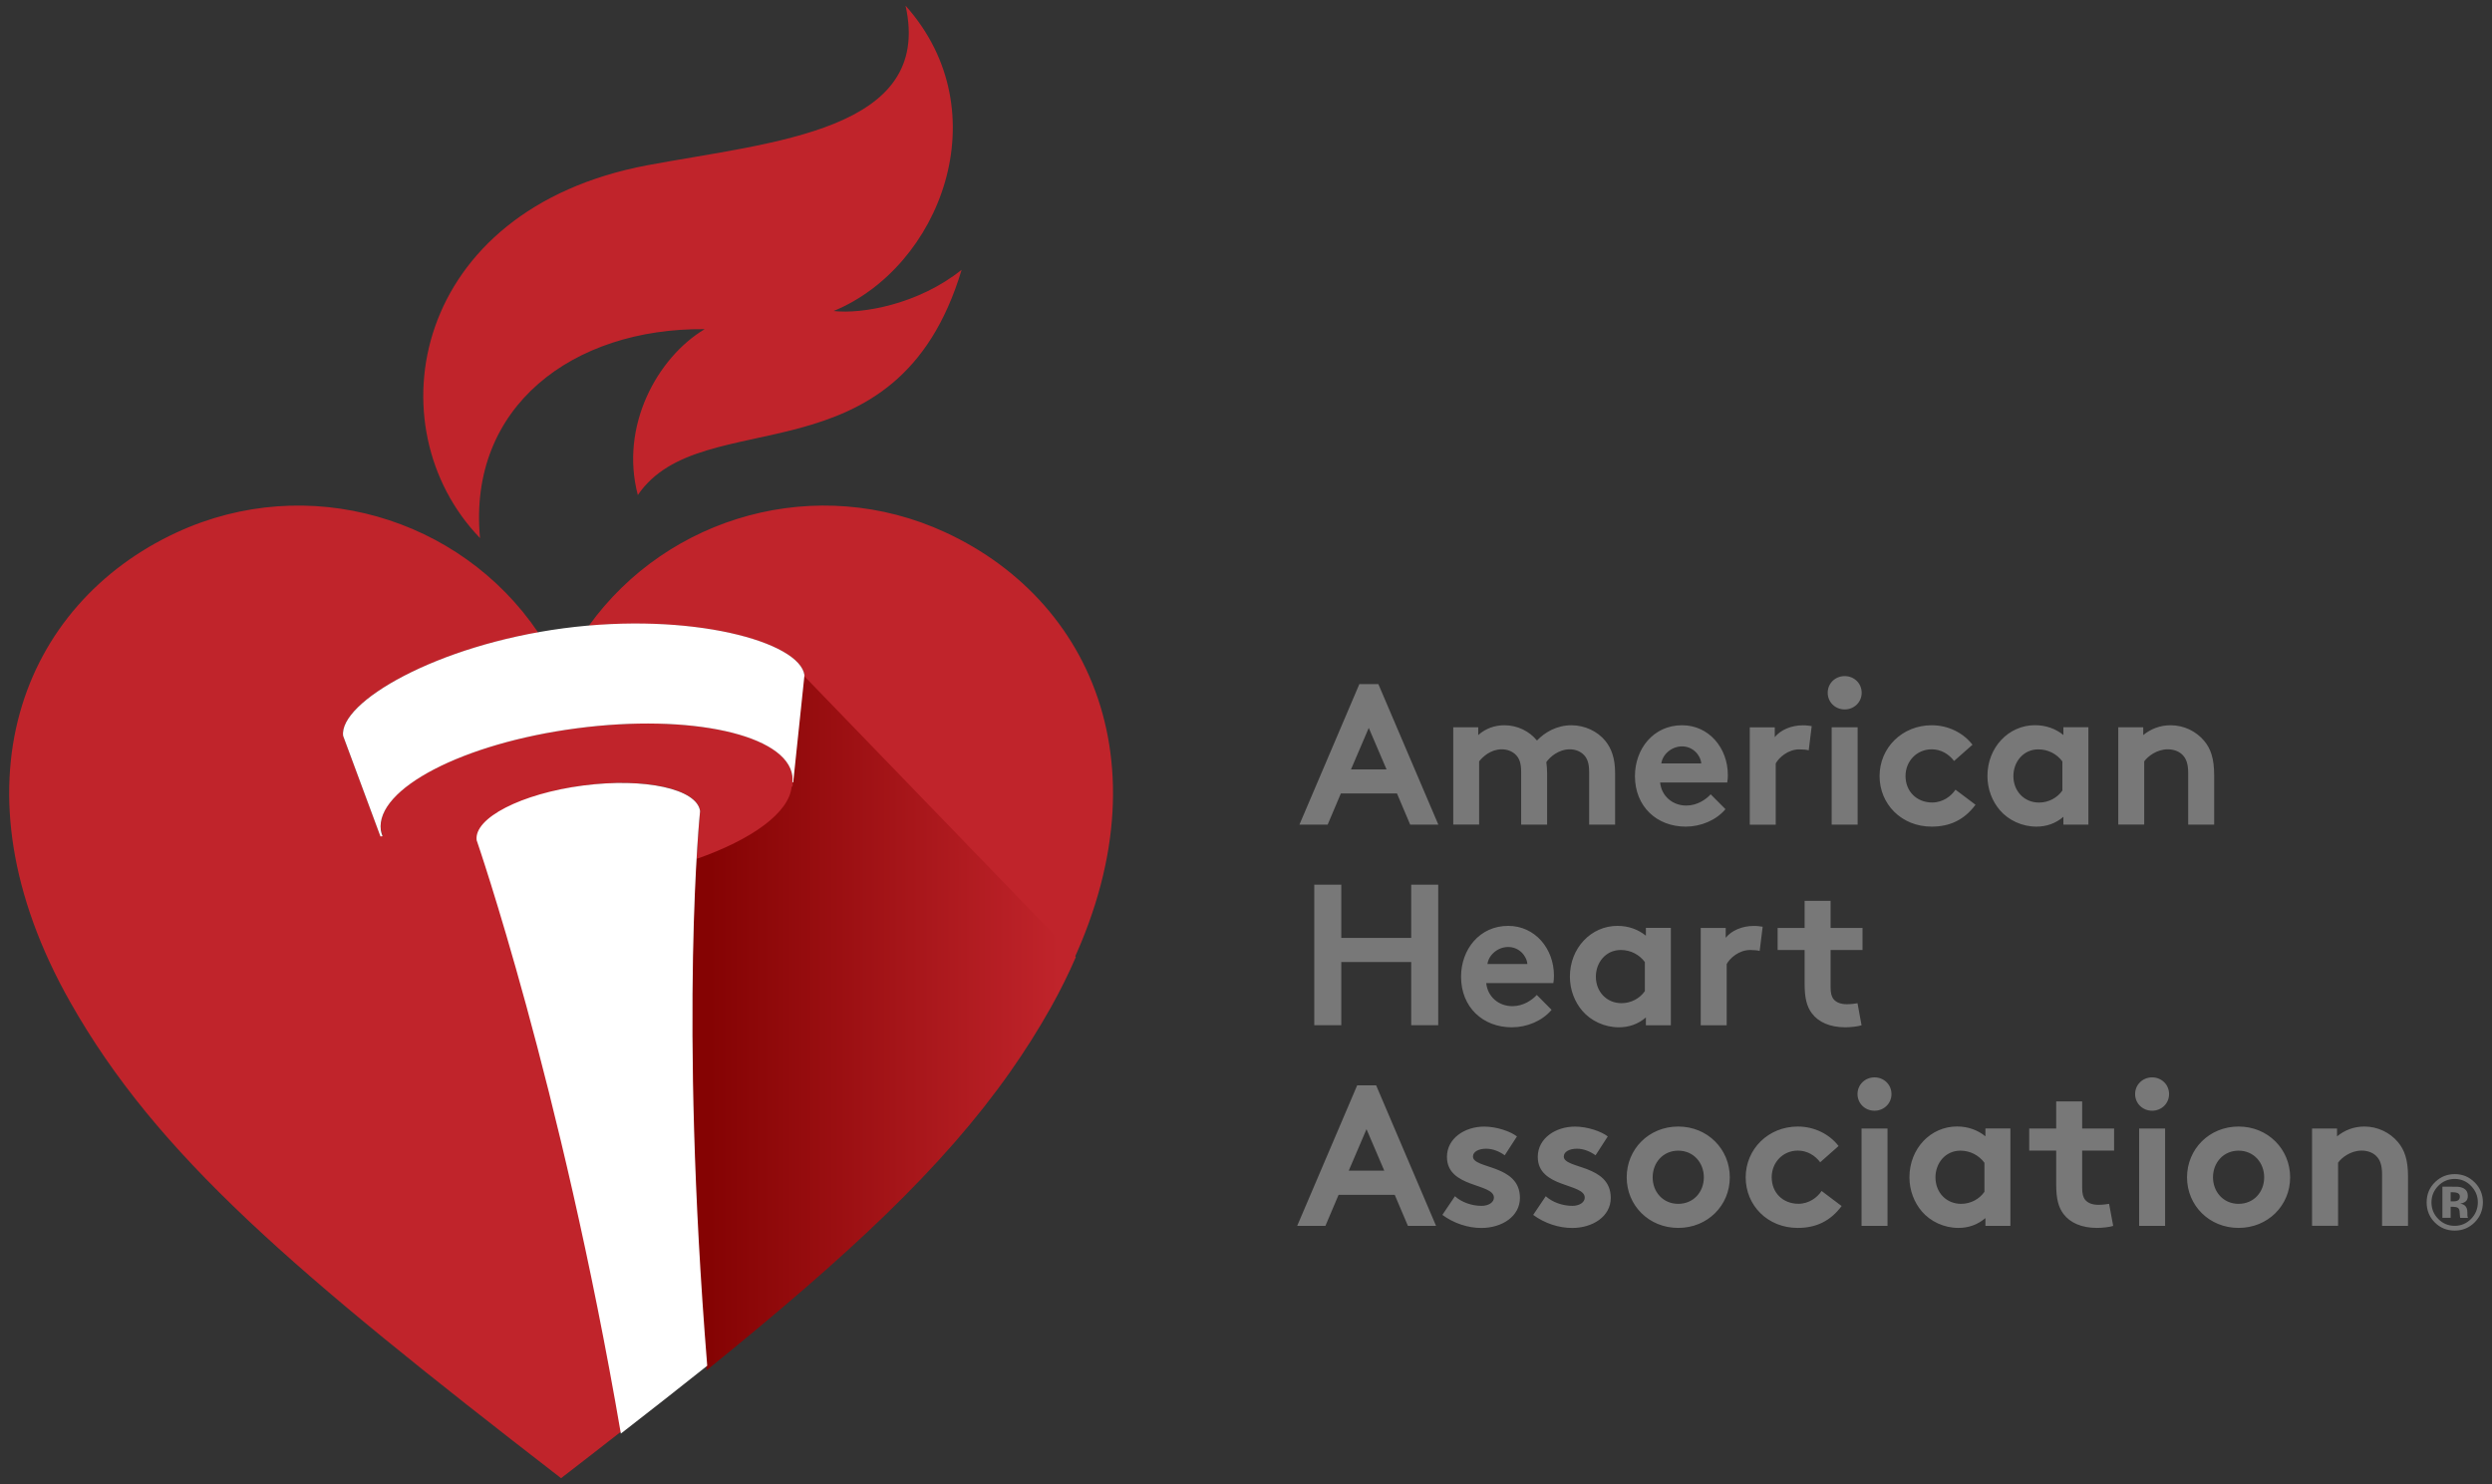
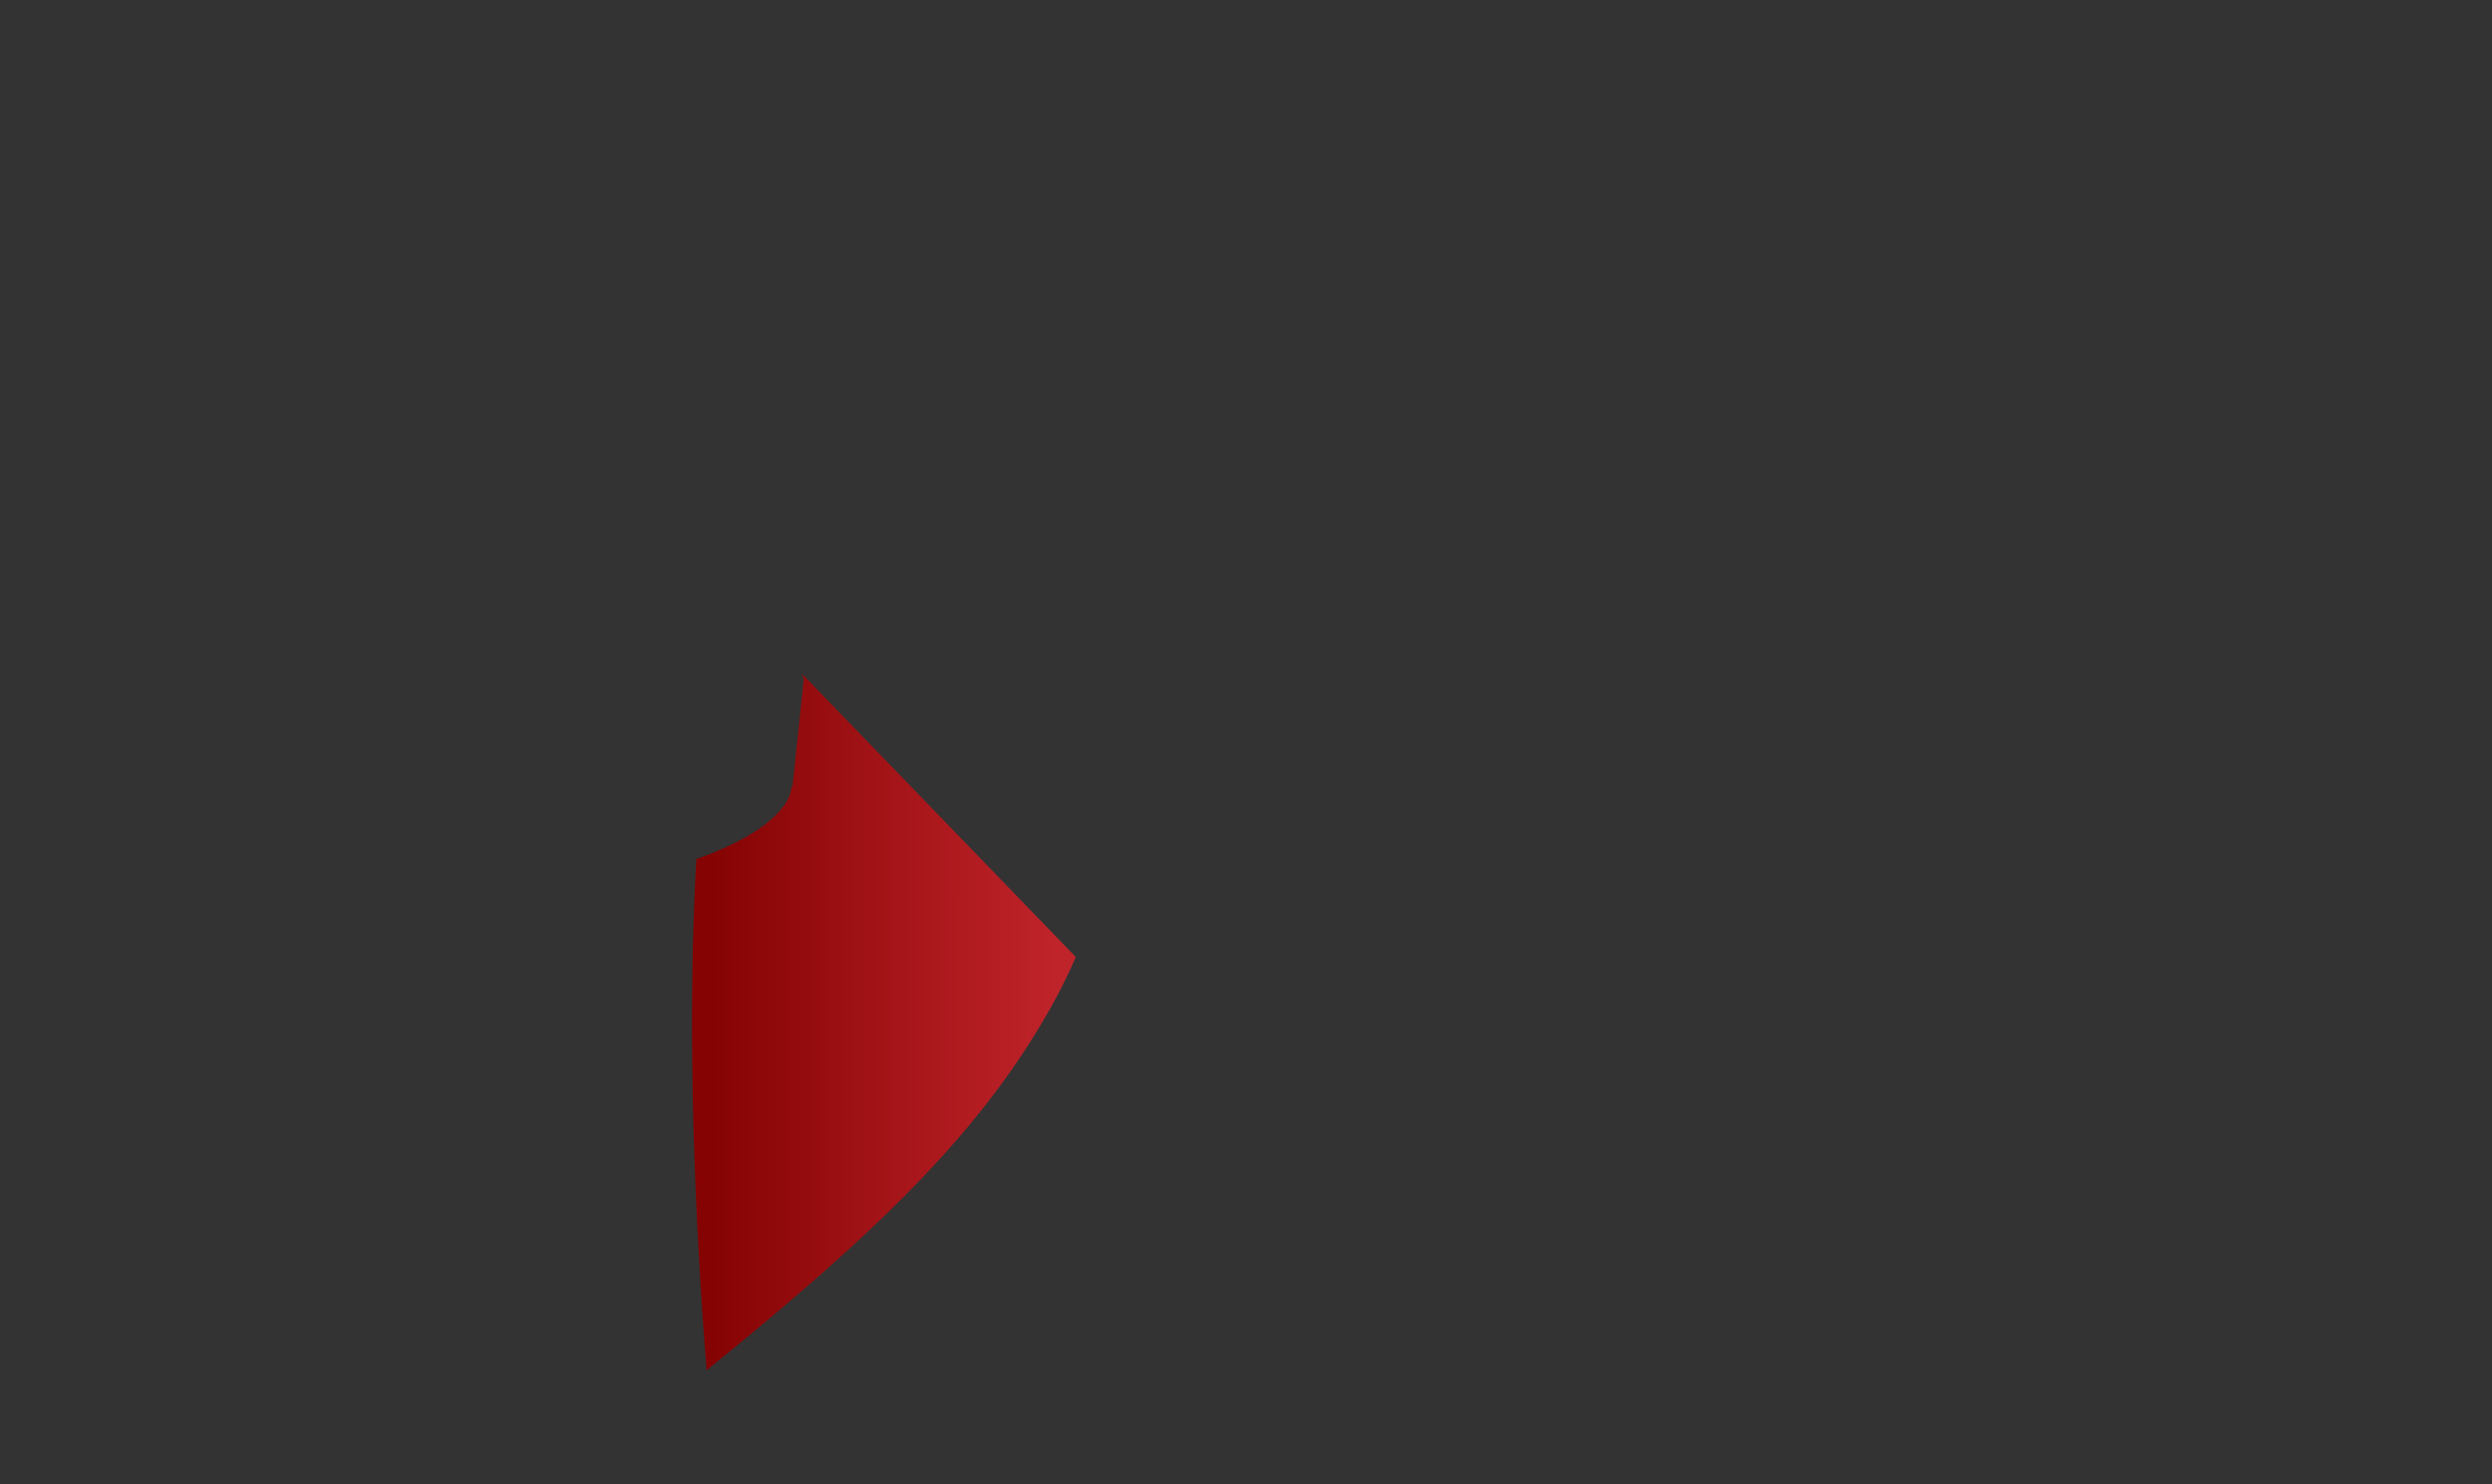
<svg xmlns="http://www.w3.org/2000/svg" width="408" height="243" viewBox="0 0 408 243" fill="none">
  <rect x="0" y="0" width="408" height="243" fill="#333333" stroke="none" />
-   <path d="M221.19 125.99H227.01L224.1 119.19L221.19 125.99ZM212.75 135.03L222.56 112.02H225.67L235.49 135.03H230.88L228.72 129.93H219.53L217.37 135.03H212.75ZM237.93 135.03V119.09H242.02V120.37C243.26 119.25 244.77 118.76 246.31 118.76C248.47 118.76 250.4 119.75 251.64 121.26C252.91 119.91 254.91 118.76 257.27 118.76C259.46 118.76 261.56 119.75 262.83 121.32C263.85 122.57 264.43 124.21 264.43 126.58V135.03H260.18V126.42C260.18 124.97 259.88 124.25 259.39 123.69C258.74 122.97 257.82 122.7 257 122.7C255.17 122.7 253.73 123.98 253.17 124.8C253.24 125.33 253.3 125.92 253.3 126.58V135.03H249.05V126.42C249.05 124.97 248.76 124.25 248.26 123.69C247.61 122.97 246.69 122.7 245.87 122.7C244.07 122.7 242.76 123.92 242.17 124.67V135.02H237.93M278.54 125.01C278.41 123.6 277.13 122.22 275.4 122.22C273.63 122.22 272.19 123.57 272 125.01H278.54ZM282.5 132.5C280.96 134.34 278.44 135.36 275.99 135.36C271.25 135.36 267.68 132.07 267.68 127.08C267.68 122.64 270.69 118.76 275.4 118.76C279.78 118.76 282.89 122.47 282.89 126.91C282.89 127.34 282.86 127.76 282.79 128.13H271.8C272.03 130.36 273.83 131.91 276.09 131.91C277.89 131.91 279.33 130.89 280.08 130.07L282.5 132.5ZM296.13 122.87C295.84 122.77 295.21 122.71 294.59 122.71C292.73 122.71 291.25 124.06 290.73 125.01V135.04H286.48V119.1H290.57V120.71C291.52 119.53 293.25 118.77 295.18 118.77C295.8 118.77 296.16 118.84 296.62 118.9L296.13 122.87ZM299.89 135.03H304.14V119.09H299.89V135.03ZM302.02 110.71C303.56 110.71 304.8 111.89 304.8 113.44C304.8 114.99 303.56 116.17 302.02 116.17C300.48 116.17 299.24 114.99 299.24 113.44C299.24 111.89 300.48 110.71 302.02 110.71ZM323.44 131.78C321.57 134.28 319.22 135.36 316.24 135.36C311.33 135.36 307.73 131.68 307.73 127.08C307.73 122.45 311.43 118.76 316.27 118.76C319.02 118.76 321.47 120.04 322.94 121.95L319.93 124.61C319.08 123.49 317.8 122.7 316.27 122.7C313.82 122.7 311.98 124.64 311.98 127.07C311.98 129.57 313.78 131.41 316.36 131.41C318.09 131.41 319.47 130.36 320.16 129.31L323.44 131.78ZM337.66 124.68C336.78 123.5 335.37 122.71 333.73 122.71C331.24 122.71 329.64 124.78 329.64 127.08C329.64 129.58 331.44 131.42 333.83 131.42C335.43 131.42 336.84 130.63 337.66 129.45V124.68ZM341.92 135.03H337.83V133.75C336.52 134.87 335.02 135.36 333.41 135.36C331.05 135.36 328.83 134.31 327.42 132.66C326.18 131.21 325.39 129.24 325.39 127.07C325.39 122.37 328.86 118.75 333.18 118.75C334.98 118.75 336.58 119.34 337.83 120.36V119.08H341.92V135.03ZM346.81 135.03V119.09H350.9V120.37C352.11 119.38 353.61 118.76 355.38 118.76C357.57 118.76 359.57 119.75 360.88 121.32C361.93 122.57 362.51 124.18 362.51 126.91V135.03H358.26V126.58C358.26 125 357.9 124.18 357.31 123.59C356.75 123.03 355.9 122.7 354.92 122.7C353.12 122.7 351.65 123.85 351.06 124.67V135.02H346.81M231.05 157.53H219.6V167.88H215.18V144.87H219.6V153.58H231.05V144.87H235.47V167.88H231.05V157.53ZM250.07 157.86C249.94 156.45 248.66 155.07 246.93 155.07C245.16 155.07 243.72 156.42 243.53 157.86H250.07ZM254.03 165.36C252.49 167.2 249.97 168.22 247.52 168.22C242.78 168.22 239.21 164.93 239.21 159.93C239.21 155.49 242.22 151.61 246.93 151.61C251.31 151.61 254.42 155.33 254.42 159.76C254.42 160.19 254.39 160.61 254.32 160.98H243.33C243.56 163.22 245.36 164.76 247.62 164.76C249.42 164.76 250.86 163.74 251.61 162.92L254.03 165.36ZM269.3 157.53C268.42 156.35 267.01 155.56 265.37 155.56C262.88 155.56 261.28 157.63 261.28 159.93C261.28 162.43 263.08 164.27 265.47 164.27C267.07 164.27 268.48 163.48 269.3 162.3V157.53ZM273.56 167.89H269.47V166.61C268.16 167.73 266.66 168.22 265.05 168.22C262.7 168.22 260.47 167.17 259.06 165.52C257.82 164.07 257.03 162.1 257.03 159.93C257.03 155.23 260.5 151.61 264.82 151.61C266.62 151.61 268.22 152.2 269.47 153.22V151.94H273.56V167.89ZM288.1 155.72C287.8 155.62 287.18 155.56 286.56 155.56C284.69 155.56 283.22 156.91 282.7 157.86V167.89H278.45V151.95H282.54V153.56C283.49 152.38 285.22 151.62 287.15 151.62C287.77 151.62 288.13 151.69 288.59 151.75L288.1 155.72ZM304.78 167.89C304.22 168.09 302.95 168.22 302.13 168.22C299.58 168.22 297.71 167.36 296.64 165.92C295.82 164.83 295.46 163.42 295.46 161.15V155.56H291.04V151.95H295.46V147.51H299.71V151.95H304.94V155.56H299.71V161.64C299.71 162.63 299.87 163.22 300.23 163.65C300.66 164.14 301.34 164.44 302.39 164.44C303.01 164.44 303.83 164.34 304.12 164.28L304.78 167.89ZM220.82 191.7H226.64L223.73 184.9L220.82 191.7ZM212.38 200.74L222.2 177.73H225.31L235.12 200.74H230.51L228.35 195.65H219.16L217 200.74H212.38ZM238.21 195.88C239.29 196.87 240.96 197.46 242.56 197.46C243.71 197.46 244.59 196.9 244.59 196.11C244.59 193.71 236.9 194.57 236.9 189.44C236.9 186.38 239.85 184.48 242.99 184.48C245.05 184.48 247.31 185.27 248.36 186.09L246.36 189.18C245.54 188.59 244.46 188.1 243.32 188.1C242.14 188.1 241.16 188.56 241.16 189.38C241.16 191.45 248.85 190.63 248.85 196.15C248.85 199.21 245.87 201.08 242.53 201.08C240.34 201.08 238.02 200.32 236.15 198.94L238.21 195.88ZM253.08 195.88C254.16 196.87 255.83 197.46 257.43 197.46C258.57 197.46 259.46 196.9 259.46 196.11C259.46 193.71 251.77 194.57 251.77 189.44C251.77 186.38 254.71 184.48 257.86 184.48C259.92 184.48 262.18 185.27 263.23 186.09L261.23 189.18C260.41 188.59 259.33 188.1 258.19 188.1C257.01 188.1 256.03 188.56 256.03 189.38C256.03 191.45 263.72 190.63 263.72 196.15C263.72 199.21 260.74 201.08 257.4 201.08C255.21 201.08 252.89 200.32 251.02 198.94L253.08 195.88ZM274.77 197.13C277.26 197.13 278.96 195.19 278.96 192.79C278.96 190.39 277.26 188.42 274.77 188.42C272.28 188.42 270.58 190.39 270.58 192.79C270.58 195.19 272.28 197.13 274.77 197.13ZM274.77 184.47C279.58 184.47 283.21 188.18 283.21 192.79C283.21 197.39 279.58 201.07 274.77 201.07C269.96 201.07 266.33 197.39 266.33 192.79C266.32 188.18 269.96 184.47 274.77 184.47ZM301.52 197.49C299.65 199.99 297.3 201.07 294.32 201.07C289.41 201.07 285.81 197.39 285.81 192.79C285.81 188.16 289.51 184.47 294.35 184.47C297.1 184.47 299.55 185.75 301.02 187.66L298.01 190.32C297.16 189.2 295.88 188.41 294.35 188.41C291.9 188.41 290.07 190.35 290.07 192.78C290.07 195.28 291.87 197.12 294.45 197.12C296.18 197.12 297.56 196.07 298.24 195.02L301.52 197.49ZM304.78 200.74H309.03V184.8H304.78V200.74ZM306.9 176.42C308.44 176.42 309.68 177.6 309.68 179.15C309.68 180.7 308.44 181.88 306.9 181.88C305.36 181.88 304.12 180.7 304.12 179.15C304.12 177.6 305.37 176.42 306.9 176.42ZM324.89 190.39C324.01 189.21 322.6 188.42 320.97 188.42C318.48 188.42 316.88 190.49 316.88 192.79C316.88 195.29 318.68 197.13 321.07 197.13C322.67 197.13 324.08 196.34 324.9 195.16V190.39H324.89ZM329.15 200.74H325.06V199.46C323.75 200.58 322.25 201.07 320.64 201.07C318.28 201.07 316.06 200.02 314.65 198.37C313.41 196.92 312.62 194.95 312.62 192.78C312.62 188.08 316.09 184.46 320.41 184.46C322.21 184.46 323.81 185.05 325.06 186.07V184.79H329.15V200.74ZM345.98 200.74C345.42 200.94 344.15 201.07 343.33 201.07C340.78 201.07 338.91 200.22 337.83 198.77C337.01 197.68 336.65 196.27 336.65 194V188.41H332.23V184.8H336.65V180.36H340.9V184.8H346.13V188.41H340.9V194.49C340.9 195.48 341.06 196.07 341.42 196.5C341.85 196.99 342.53 197.29 343.58 197.29C344.2 197.29 345.02 197.19 345.31 197.13L345.98 200.74ZM350.23 200.74H354.48V184.8H350.23V200.74ZM352.35 176.42C353.89 176.42 355.13 177.6 355.13 179.15C355.13 180.7 353.89 181.88 352.35 181.88C350.81 181.88 349.57 180.7 349.57 179.15C349.57 177.6 350.82 176.42 352.35 176.42ZM366.51 197.13C369 197.13 370.7 195.19 370.7 192.79C370.7 190.39 369 188.42 366.51 188.42C364.02 188.42 362.32 190.39 362.32 192.79C362.33 195.19 364.03 197.13 366.51 197.13ZM366.51 184.47C371.32 184.47 374.95 188.18 374.95 192.79C374.95 197.39 371.32 201.07 366.51 201.07C361.7 201.07 358.07 197.39 358.07 192.79C358.07 188.18 361.7 184.47 366.51 184.47ZM378.54 200.74V184.8H382.63V186.08C383.84 185.09 385.34 184.47 387.11 184.47C389.3 184.47 391.3 185.46 392.61 187.03C393.66 188.28 394.25 189.89 394.25 192.62V200.74H390V192.29C390 190.71 389.64 189.89 389.05 189.3C388.49 188.74 387.64 188.41 386.66 188.41C384.86 188.41 383.39 189.56 382.8 190.38V200.73H378.54M402.32 195.34C402.14 195.27 401.88 195.23 401.55 195.23H401.23V196.72H401.75C402.06 196.72 402.31 196.66 402.48 196.53C402.65 196.4 402.74 196.2 402.74 195.92C402.73 195.64 402.59 195.44 402.32 195.34ZM399.88 199.45V194.32C400.2 194.32 400.67 194.32 401.3 194.32C401.93 194.32 402.28 194.33 402.35 194.33C402.75 194.36 403.09 194.45 403.36 194.59C403.81 194.84 404.04 195.25 404.04 195.81C404.04 196.24 403.92 196.55 403.68 196.74C403.44 196.93 403.15 197.05 402.8 197.08C403.12 197.15 403.36 197.25 403.52 197.38C403.82 197.62 403.97 198.01 403.97 198.53V198.99L403.98 199.14L404.02 199.29L404.07 199.43H402.8C402.76 199.27 402.73 199.03 402.72 198.72C402.71 198.41 402.68 198.2 402.64 198.09C402.57 197.91 402.45 197.78 402.26 197.71C402.16 197.67 402.01 197.64 401.8 197.63L401.51 197.61H401.23V199.42H399.88V199.45ZM399.19 194.2C398.46 194.95 398.09 195.85 398.09 196.88C398.09 197.95 398.46 198.86 399.21 199.61C399.95 200.36 400.85 200.73 401.89 200.73C402.93 200.73 403.83 200.35 404.57 199.6C405.31 198.84 405.68 197.94 405.68 196.88C405.68 195.85 405.31 194.96 404.58 194.2C403.83 193.43 402.94 193.05 401.89 193.05C400.84 193.05 399.94 193.43 399.19 194.2ZM405.12 200.2C404.23 201.07 403.15 201.51 401.9 201.51C400.6 201.51 399.51 201.06 398.63 200.17C397.74 199.28 397.3 198.18 397.3 196.88C397.3 195.53 397.78 194.41 398.74 193.51C399.64 192.67 400.69 192.26 401.91 192.26C403.18 192.26 404.26 192.71 405.16 193.61C406.06 194.51 406.51 195.6 406.51 196.88C406.5 198.19 406.04 199.3 405.12 200.2Z" fill="#787878" />
-   <path d="M172.23 164.11C160.88 184.16 144.36 200.29 115.78 223.28C111.18 165.85 114.62 132.81 114.62 132.81C114.14 129.19 105.66 127.32 95.67 128.63C85.68 129.94 77.97 133.94 78.45 137.55C78.45 137.56 92.09 177.23 101.79 234.34C98.61 236.83 95.31 239.39 91.86 242.05C47.96 208.12 25.7 189.18 11.5 164.1C-8.48 128.8 3.63 98.88 28.94 87.18C50.34 77.29 75.32 84.68 88.11 103.57C69.34 106.92 55.52 115.41 56.19 120.49L62.3 136.9L62.64 136.86C62.52 136.53 62.41 136.2 62.36 135.86C61.47 129.12 75.83 121.68 94.44 119.24C113.05 116.8 128.85 120.28 129.73 127.02C129.78 127.36 129.76 127.71 129.73 128.06L129.87 128.04L131.71 110.58C131.04 105.5 115.43 100.85 96.4 102.48C109.4 84.4 133.82 77.48 154.8 87.18C180.1 98.89 192.21 128.81 172.23 164.11ZM136.48 50.93C153.87 43.77 163.82 18.33 148.26 0.93C152.85 21.44 126.62 23.22 106.04 27.05C67.35 34.3 61.05 69.93 78.59 88.11C76.57 66.55 93.84 53.69 115.37 53.9C107.6 58.56 101.44 69.79 104.43 81.06C114.92 65.65 146.83 79.56 157.44 44.18C150.37 49.84 141.14 51.46 136.48 50.93Z" fill="#C0242B" />
  <path d="M131.29 110.32C131.45 110.64 131.55 110.95 131.59 111.28L129.75 128.8L129.61 128.82C129.21 133.07 123.14 137.47 114.01 140.66C113.38 151.36 112.61 173.93 114.46 206.31C114.46 206.33 114.46 206.34 114.46 206.36C114.46 206.39 114.46 206.41 114.46 206.43C114.78 212.12 115.19 218.1 115.69 224.38C139.09 205.45 154.4 191.15 165.39 175.52C167.8 172.1 170 168.61 172.03 165C173.6 162.2 174.96 159.45 176.14 156.72L131.29 110.32Z" fill="url(#paint0_linear_2005_2)" />
-   <path d="M92.28 102.88C71.42 105.63 55.46 115.04 56.18 120.5L62.29 136.97L62.63 136.93C62.51 136.6 62.4 136.27 62.35 135.93C61.46 129.17 75.83 121.7 94.43 119.26C113.04 116.81 128.84 120.31 129.73 127.07C129.78 127.41 129.76 127.76 129.73 128.11L129.87 128.09L131.71 110.57C130.99 105.1 113.13 100.13 92.28 102.88ZM115.79 223.64C111.14 165.98 114.62 132.82 114.62 132.82C114.14 129.19 105.56 127.31 95.46 128.63C85.36 129.95 77.56 133.96 78.04 137.59C78.04 137.6 91.83 177.42 101.65 234.75C106.66 230.86 111.37 227.16 115.79 223.64Z" fill="white" />
  <defs>
    <linearGradient id="paint0_linear_2005_2" x1="173.379" y1="167.345" x2="114.546" y2="167.345" gradientUnits="userSpaceOnUse">
      <stop stop-color="#C0242B" />
      <stop offset="0.972" stop-color="#850303" />
    </linearGradient>
  </defs>
</svg>